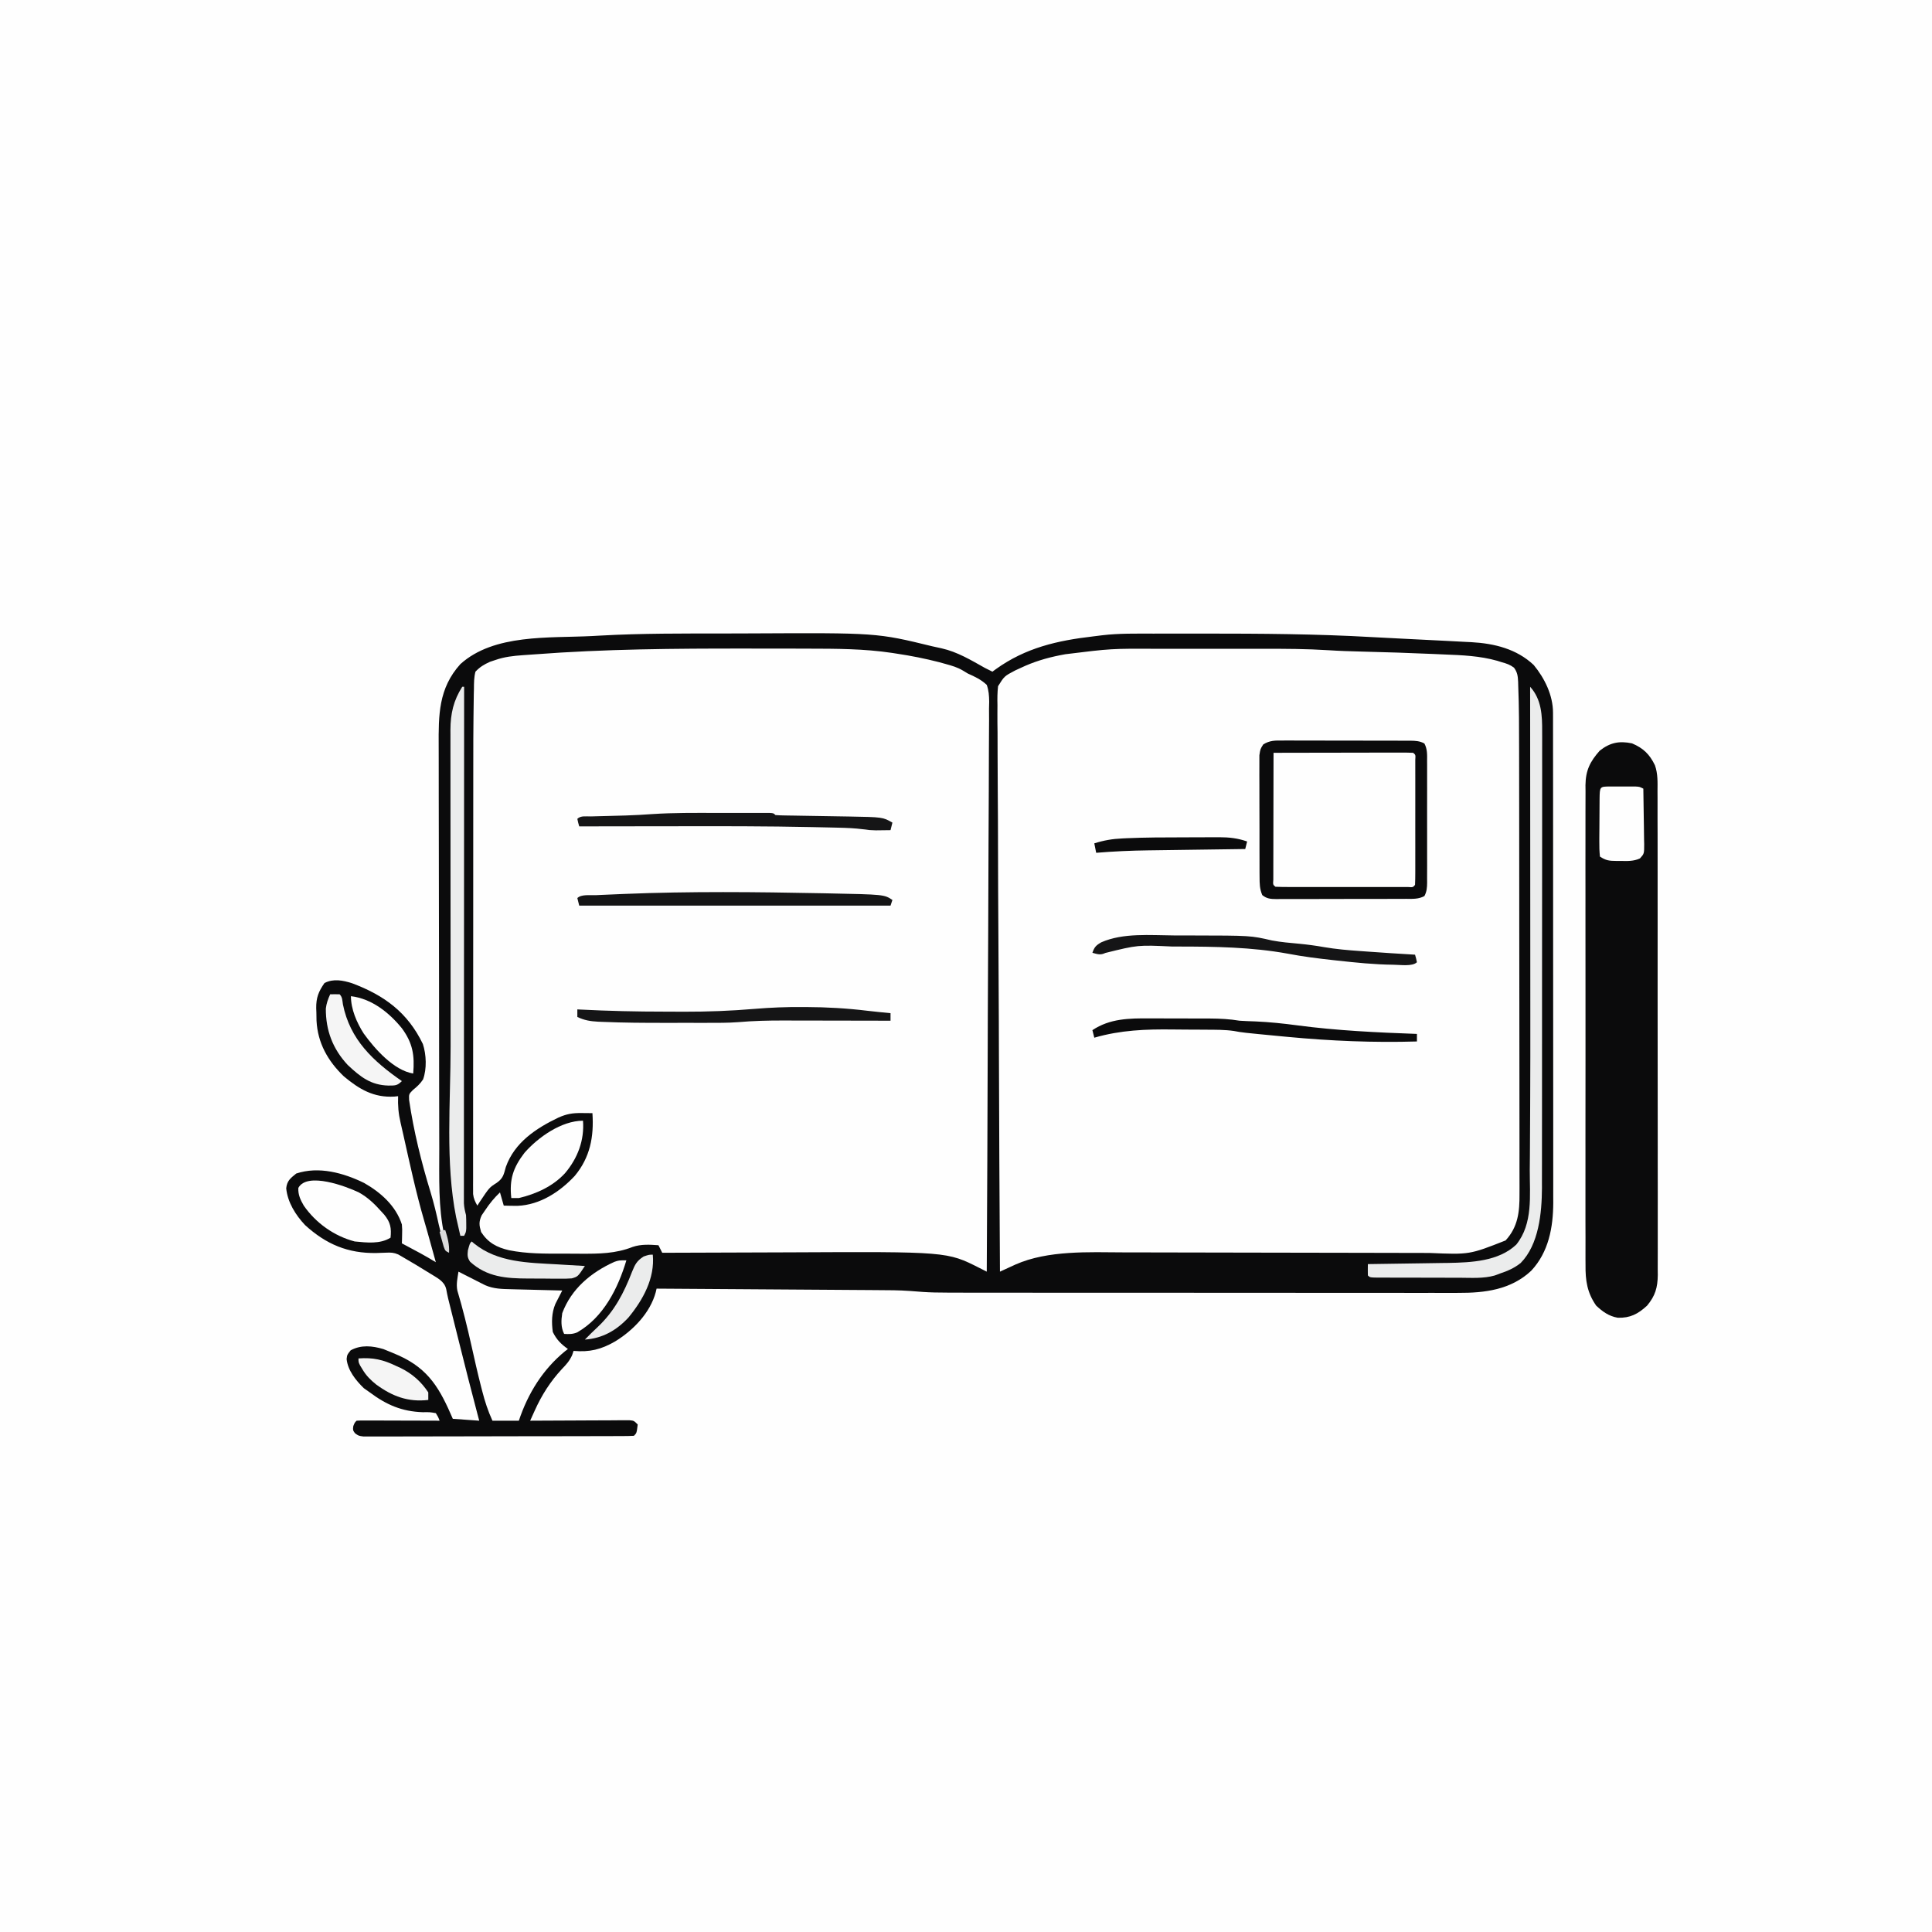
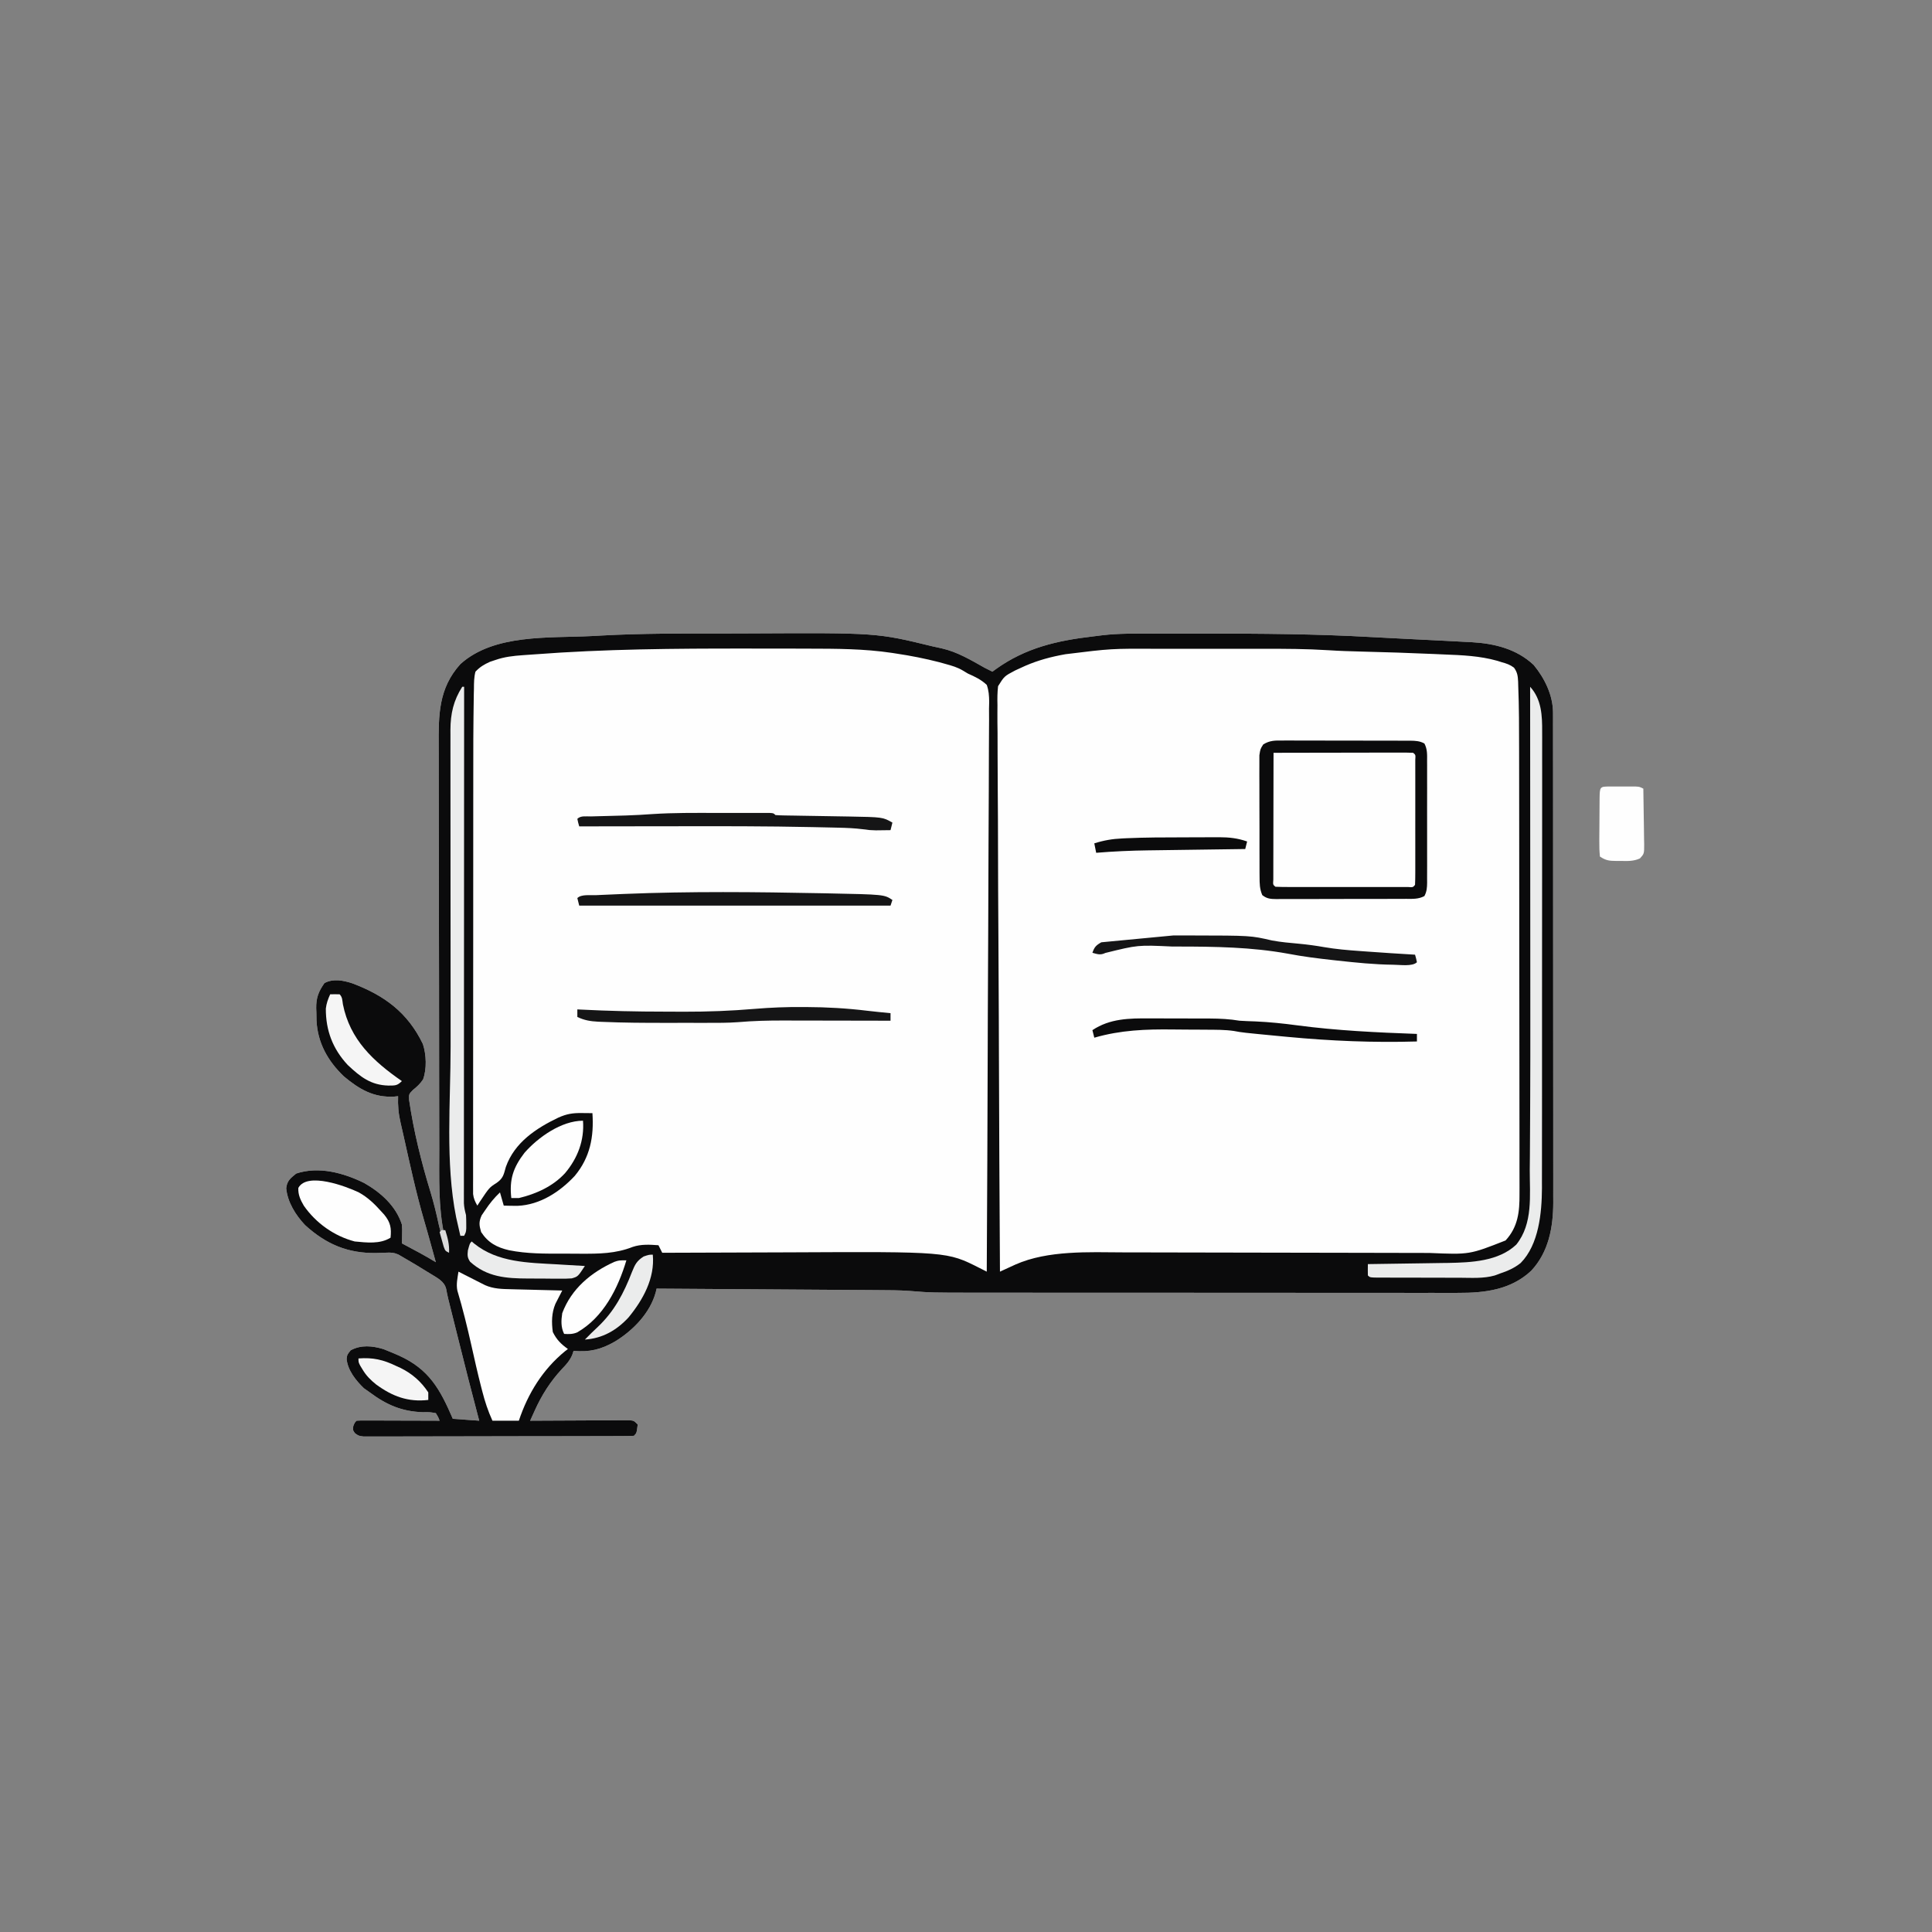
<svg xmlns="http://www.w3.org/2000/svg" version="1.1" width="1024" height="1024">
  <rect width="100%" height="100%" fill="#808080" stroke="none" />
-   <path d="M0 0 C337.92 0 675.84 0 1024 0 C1024 337.92 1024 675.84 1024 1024 C686.08 1024 348.16 1024 0 1024 C0 686.08 0 348.16 0 0 Z " fill="#FEFEFE" transform="translate(0,0)" />
  <path d="M0 0 C4.496 -0.004 8.991 -0.018 13.486 -0.041 C80.572 -0.373 80.572 -0.373 109.96 6.789 C111.614 7.188 113.28 7.538 114.947 7.881 C123.303 9.77 130.423 14.092 137.83 18.24 C139.158 18.918 140.488 19.591 141.83 20.24 C142.459 19.781 143.088 19.322 143.736 18.85 C159.472 7.569 176.218 3.745 195.244 1.542 C196.771 1.364 198.298 1.177 199.822 0.971 C208.911 -0.134 218.068 0.077 227.209 0.072 C229.123 0.068 231.038 0.064 232.953 0.06 C239.099 0.048 245.246 0.05 251.392 0.053 C252.437 0.053 253.482 0.053 254.559 0.053 C284.052 0.057 313.48 0.225 342.933 1.911 C348.562 2.231 354.192 2.509 359.822 2.782 C364.933 3.031 370.043 3.289 375.153 3.55 C377.615 3.675 380.076 3.799 382.537 3.921 C385.939 4.092 389.339 4.274 392.74 4.459 C394.249 4.532 394.249 4.532 395.788 4.607 C407.904 5.294 419.675 8.174 428.717 16.686 C434.527 23.71 438.951 32.766 438.958 41.965 C438.963 43.393 438.963 43.393 438.968 44.851 C438.967 45.894 438.965 46.937 438.964 48.011 C438.967 49.677 438.967 49.677 438.97 51.376 C438.977 55.111 438.976 58.846 438.975 62.58 C438.978 65.253 438.981 67.925 438.985 70.597 C438.994 77.112 438.996 83.627 438.997 90.142 C438.997 95.441 438.999 100.739 439.003 106.037 C439.011 121.065 439.016 136.093 439.015 151.12 C439.015 152.336 439.015 152.336 439.015 153.576 C439.015 154.793 439.015 154.793 439.015 156.034 C439.015 169.17 439.024 182.305 439.038 195.441 C439.053 208.935 439.06 222.428 439.059 235.922 C439.058 243.495 439.061 251.068 439.072 258.641 C439.081 265.092 439.083 271.543 439.076 277.994 C439.073 281.283 439.074 284.571 439.082 287.859 C439.089 291.433 439.085 295.007 439.077 298.58 C439.082 299.608 439.087 300.635 439.093 301.694 C439.031 314.805 436.663 327.848 427.408 337.764 C416.643 347.863 402.808 349.554 388.681 349.487 C387.494 349.49 386.308 349.492 385.086 349.495 C381.82 349.499 378.553 349.495 375.287 349.487 C371.754 349.48 368.221 349.485 364.687 349.489 C357.775 349.494 350.862 349.488 343.95 349.479 C335.887 349.469 327.824 349.469 319.762 349.469 C305.365 349.47 290.968 349.461 276.571 349.446 C262.627 349.432 248.684 349.425 234.741 349.426 C233.454 349.426 233.454 349.426 232.14 349.426 C230.855 349.426 230.855 349.426 229.544 349.426 C213.638 349.426 197.732 349.421 181.826 349.412 C176.218 349.409 170.61 349.408 165.002 349.407 C158.155 349.406 151.309 349.402 144.462 349.393 C140.974 349.388 137.487 349.385 134 349.386 C109.457 349.39 109.457 349.39 98.024 348.471 C92.388 348.064 86.75 348.063 81.102 348.035 C79.822 348.025 78.542 348.015 77.223 348.005 C73.767 347.978 70.312 347.957 66.856 347.937 C63.225 347.915 59.593 347.888 55.962 347.861 C49.109 347.811 42.257 347.766 35.404 347.723 C27.593 347.673 19.781 347.618 11.97 347.563 C-4.077 347.45 -20.123 347.343 -36.17 347.24 C-36.304 347.825 -36.438 348.411 -36.576 349.014 C-39.532 360.096 -48.571 369.369 -58.17 375.24 C-65.598 379.515 -71.618 380.985 -80.17 380.24 C-80.414 380.97 -80.657 381.699 -80.908 382.451 C-82.322 385.576 -83.973 387.411 -86.358 389.865 C-92.547 396.571 -97.03 403.634 -100.777 411.936 C-101.45 413.425 -101.45 413.425 -102.136 414.944 C-102.648 416.081 -102.648 416.081 -103.17 417.24 C-102.486 417.236 -101.801 417.231 -101.096 417.227 C-93.991 417.183 -86.886 417.152 -79.781 417.13 C-77.128 417.12 -74.474 417.107 -71.82 417.089 C-68.012 417.065 -64.204 417.054 -60.397 417.045 C-58.608 417.029 -58.608 417.029 -56.782 417.014 C-55.681 417.013 -54.58 417.013 -53.446 417.013 C-52.473 417.009 -51.501 417.004 -50.499 417 C-48.17 417.24 -48.17 417.24 -46.17 419.24 C-46.726 423.796 -46.726 423.796 -48.17 425.24 C-50.049 425.343 -51.931 425.375 -53.813 425.381 C-55.038 425.386 -56.264 425.392 -57.527 425.398 C-58.897 425.399 -60.268 425.4 -61.638 425.401 C-63.072 425.406 -64.506 425.411 -65.939 425.416 C-69.844 425.43 -73.749 425.436 -77.654 425.44 C-80.092 425.443 -82.529 425.447 -84.967 425.452 C-92.587 425.466 -100.206 425.475 -107.826 425.479 C-116.634 425.484 -125.442 425.501 -134.25 425.53 C-141.05 425.552 -147.85 425.562 -154.65 425.563 C-158.715 425.564 -162.78 425.57 -166.845 425.588 C-170.668 425.604 -174.491 425.607 -178.315 425.598 C-179.719 425.597 -181.124 425.601 -182.529 425.611 C-184.444 425.624 -186.359 425.616 -188.273 425.608 C-189.882 425.61 -189.882 425.61 -191.524 425.612 C-194.17 425.24 -194.17 425.24 -196.054 423.85 C-197.17 422.24 -197.17 422.24 -196.92 420.115 C-196.17 418.24 -196.17 418.24 -195.17 417.24 C-193.789 417.147 -192.402 417.123 -191.018 417.127 C-190.137 417.127 -189.256 417.127 -188.348 417.127 C-187.391 417.132 -186.434 417.137 -185.448 417.143 C-183.985 417.145 -183.985 417.145 -182.492 417.147 C-179.364 417.152 -176.236 417.165 -173.108 417.178 C-170.992 417.183 -168.877 417.187 -166.762 417.191 C-161.565 417.202 -156.367 417.219 -151.17 417.24 C-151.946 415.212 -151.946 415.212 -153.17 413.24 C-156.373 412.68 -156.373 412.68 -160.108 412.74 C-171.195 412.362 -179.36 408.822 -188.17 402.24 C-189.748 401.126 -189.748 401.126 -191.358 399.99 C-195.592 395.85 -199.813 390.625 -200.451 384.572 C-200.17 382.24 -200.17 382.24 -198.295 379.928 C-192.737 376.926 -186.87 377.527 -180.92 379.303 C-179.322 379.912 -177.741 380.563 -176.17 381.24 C-175.062 381.716 -173.953 382.192 -172.811 382.682 C-156.714 389.942 -150.915 400.567 -144.17 416.24 C-139.55 416.57 -134.93 416.9 -130.17 417.24 C-130.459 416.157 -130.747 415.074 -131.044 413.958 C-134.343 401.523 -137.505 389.056 -140.619 376.574 C-141.431 373.32 -142.246 370.067 -143.061 366.814 C-143.582 364.73 -144.103 362.645 -144.623 360.561 C-144.865 359.596 -145.107 358.631 -145.356 357.638 C-145.58 356.738 -145.804 355.839 -146.034 354.913 C-146.328 353.736 -146.328 353.736 -146.628 352.536 C-147.019 350.881 -147.356 349.214 -147.659 347.541 C-148.625 343.195 -152.604 341.529 -156.17 339.24 C-161.117 336.15 -166.116 333.152 -171.17 330.24 C-172.131 329.687 -172.131 329.687 -173.111 329.122 C-175.459 328.116 -176.974 328.062 -179.514 328.186 C-180.756 328.227 -180.756 328.227 -182.024 328.269 C-183.334 328.317 -183.334 328.317 -184.67 328.365 C-199.729 328.604 -211.291 323.768 -222.483 313.553 C-227.488 308.259 -231.779 301.396 -232.471 294.049 C-232.043 290.055 -230.214 288.718 -227.17 286.24 C-215.191 282.247 -202.098 285.904 -191.17 291.24 C-182.369 296.256 -174.353 303.344 -171.17 313.24 C-170.975 315.916 -170.975 315.916 -171.045 318.553 C-171.063 319.436 -171.081 320.319 -171.1 321.229 C-171.123 321.892 -171.146 322.556 -171.17 323.24 C-169.85 323.946 -169.85 323.946 -168.502 324.666 C-167.341 325.289 -166.179 325.911 -164.983 326.553 C-163.834 327.168 -162.686 327.783 -161.502 328.416 C-158.68 329.961 -155.914 331.561 -153.17 333.24 C-153.678 331.413 -154.185 329.587 -154.693 327.76 C-155.146 326.129 -155.597 324.498 -156.048 322.867 C-157.119 318.993 -158.197 315.123 -159.334 311.268 C-163.687 296.339 -166.948 281.127 -170.336 265.956 C-170.831 263.75 -171.333 261.545 -171.848 259.343 C-172.986 254.453 -173.352 250.234 -173.17 245.24 C-174.152 245.345 -174.152 245.345 -175.155 245.451 C-186.042 246.097 -193.726 241.599 -201.92 234.74 C-210.4 226.63 -215.823 216.997 -216.408 205.182 C-216.439 203.722 -216.463 202.262 -216.483 200.803 C-216.512 200.078 -216.541 199.353 -216.571 198.605 C-216.636 193.031 -215.359 189.825 -212.17 185.24 C-207.373 182.842 -202.486 183.825 -197.592 185.369 C-180.522 191.753 -168.089 200.855 -160.033 217.604 C-158.189 223.238 -157.905 230.724 -159.928 236.346 C-161.419 238.629 -163.214 240.276 -165.334 241.971 C-167.46 244.145 -167.46 244.145 -167.334 247.252 C-164.897 263.868 -160.845 280.201 -155.929 296.251 C-154.215 301.896 -152.846 307.594 -151.601 313.359 C-150.531 318.184 -148.985 322.642 -147.17 327.24 C-147.602 324.503 -148.052 321.779 -148.647 319.072 C-151.95 303.962 -151.33 288.466 -151.347 273.088 C-151.353 270.544 -151.36 268 -151.367 265.456 C-151.386 257.86 -151.397 250.264 -151.406 242.668 C-151.409 239.802 -151.413 236.935 -151.418 234.068 C-151.436 221.41 -151.452 208.753 -151.46 196.095 C-151.461 193.008 -151.463 189.921 -151.465 186.835 C-151.466 186.068 -151.466 185.301 -151.467 184.51 C-151.475 172.071 -151.5 159.632 -151.533 147.193 C-151.566 134.392 -151.584 121.59 -151.587 108.789 C-151.589 101.614 -151.598 94.438 -151.624 87.263 C-151.648 80.516 -151.651 73.77 -151.641 67.024 C-151.64 64.554 -151.647 62.084 -151.66 59.613 C-151.747 43.216 -151.783 29.101 -140.17 16.24 C-122.291 0.097 -93.102 2.523 -70.497 1.361 C-68.935 1.28 -67.373 1.195 -65.811 1.106 C-43.897 -0.113 -21.941 0.018 0 0 Z " fill="#FEFEFE" transform="translate(384.17,335.76)" />
  <path d="M0 0 C6.26 0.012 12.52 0.005 18.78 -0.007 C23.698 -0.014 28.617 -0.012 33.536 -0.007 C35.844 -0.006 38.152 -0.007 40.461 -0.012 C72.197 -0.063 103.993 2.22 132.003 18.261 C133.003 19.261 133.003 19.261 133.127 21.379 C133.127 22.323 133.127 23.268 133.126 24.241 C133.128 25.326 133.13 26.411 133.132 27.53 C133.129 28.737 133.126 29.944 133.123 31.188 C133.125 33.094 133.125 33.094 133.126 35.039 C133.128 38.582 133.124 42.126 133.119 45.67 C133.115 49.485 133.116 53.3 133.117 57.116 C133.118 63.731 133.115 70.347 133.109 76.962 C133.101 86.528 133.098 96.093 133.097 105.658 C133.095 121.175 133.088 136.692 133.079 152.21 C133.069 167.287 133.062 182.365 133.058 197.442 C133.058 198.835 133.058 198.835 133.057 200.256 C133.056 204.915 133.055 209.574 133.053 214.233 C133.043 252.909 133.026 291.585 133.003 330.261 C132.253 329.914 131.504 329.568 130.731 329.211 C129.744 328.758 128.758 328.305 127.741 327.839 C126.765 327.389 125.788 326.94 124.782 326.477 C117.961 323.492 111.486 322.98 104.085 322.56 C100.824 322.348 97.61 321.959 94.372 321.515 C80.881 319.742 67.358 320.009 53.777 320.065 C51.089 320.069 48.402 320.072 45.715 320.074 C39.415 320.08 33.115 320.096 26.816 320.117 C19.63 320.139 12.445 320.15 5.26 320.16 C-9.493 320.181 -24.245 320.216 -38.997 320.261 C-39.657 318.941 -40.317 317.621 -40.997 316.261 C-46.965 315.83 -51.83 316.037 -57.427 318.249 C-66.555 321.171 -75.785 320.823 -85.289 320.727 C-88.425 320.698 -91.558 320.707 -94.694 320.72 C-122.935 320.692 -122.935 320.692 -132.544 312.858 C-134.865 310.306 -136.047 308.484 -135.903 304.968 C-134.653 301.234 -132.668 298.212 -130.497 294.948 C-130.08 294.303 -129.664 293.658 -129.235 292.993 C-128.189 291.393 -127.097 289.824 -125.997 288.261 C-125.667 288.261 -125.337 288.261 -124.997 288.261 C-124.007 291.726 -124.007 291.726 -122.997 295.261 C-110.113 296.287 -99.229 291.443 -89.067 283.812 C-82.962 278.425 -77.241 268.433 -75.997 260.261 C-75.929 257.845 -75.912 255.427 -75.934 253.011 C-75.943 251.747 -75.952 250.484 -75.962 249.183 C-75.973 248.218 -75.985 247.254 -75.997 246.261 C-89.355 245.195 -99.817 249.712 -109.997 258.261 C-116.326 264.334 -121.484 271.154 -123.997 279.636 C-124.997 282.261 -124.997 282.261 -127.321 283.601 C-130.412 285.518 -131.811 287.431 -133.809 290.448 C-134.716 291.8 -134.716 291.8 -135.641 293.179 C-136.312 294.209 -136.312 294.209 -136.997 295.261 C-138.688 292.305 -139.247 290.193 -139.246 286.798 C-139.25 285.904 -139.255 285.01 -139.26 284.09 C-139.255 283.112 -139.249 282.134 -139.244 281.126 C-139.246 280.084 -139.249 279.042 -139.251 277.968 C-139.257 274.464 -139.248 270.96 -139.24 267.456 C-139.241 264.948 -139.243 262.44 -139.245 259.931 C-139.25 253.814 -139.245 247.697 -139.236 241.579 C-139.225 234.44 -139.225 227.301 -139.226 220.162 C-139.226 207.402 -139.217 194.643 -139.203 181.883 C-139.189 169.54 -139.181 157.198 -139.182 144.855 C-139.182 144.097 -139.182 143.339 -139.182 142.559 C-139.182 141.802 -139.182 141.046 -139.182 140.266 C-139.183 126.181 -139.177 112.097 -139.168 98.012 C-139.165 93.054 -139.164 88.097 -139.164 83.139 C-139.163 76.431 -139.156 69.723 -139.147 63.014 C-139.144 60.567 -139.142 58.12 -139.143 55.673 C-139.144 49.203 -139.113 42.734 -139.027 36.264 C-139.007 34.24 -139 32.215 -139.005 30.191 C-139.01 27.275 -138.973 24.363 -138.925 21.448 C-138.937 20.588 -138.948 19.728 -138.96 18.842 C-138.803 13.122 -138.803 13.122 -136.463 10.622 C-124.732 2.053 -109.101 3.187 -95.261 2.391 C-93.773 2.306 -92.284 2.219 -90.796 2.131 C-60.526 0.351 -30.318 -0.057 0 0 Z " fill="#FEFEFE" transform="translate(389.997,343.739)" />
  <path d="M0 0 C4.496 -0.004 8.991 -0.018 13.486 -0.041 C80.572 -0.373 80.572 -0.373 109.96 6.789 C111.614 7.188 113.28 7.538 114.947 7.881 C123.303 9.77 130.423 14.092 137.83 18.24 C139.158 18.918 140.488 19.591 141.83 20.24 C142.459 19.781 143.088 19.322 143.736 18.85 C159.472 7.569 176.218 3.745 195.244 1.542 C196.771 1.364 198.298 1.177 199.822 0.971 C208.911 -0.134 218.068 0.077 227.209 0.072 C229.123 0.068 231.038 0.064 232.953 0.06 C239.099 0.048 245.246 0.05 251.392 0.053 C252.437 0.053 253.482 0.053 254.559 0.053 C284.052 0.057 313.48 0.225 342.933 1.911 C348.562 2.231 354.192 2.509 359.822 2.782 C364.933 3.031 370.043 3.289 375.153 3.55 C377.615 3.675 380.076 3.799 382.537 3.921 C385.939 4.092 389.339 4.274 392.74 4.459 C394.249 4.532 394.249 4.532 395.788 4.607 C407.904 5.294 419.675 8.174 428.717 16.686 C434.527 23.71 438.951 32.766 438.958 41.965 C438.963 43.393 438.963 43.393 438.968 44.851 C438.967 45.894 438.965 46.937 438.964 48.011 C438.967 49.677 438.967 49.677 438.97 51.376 C438.977 55.111 438.976 58.846 438.975 62.58 C438.978 65.253 438.981 67.925 438.985 70.597 C438.994 77.112 438.996 83.627 438.997 90.142 C438.997 95.441 438.999 100.739 439.003 106.037 C439.011 121.065 439.016 136.093 439.015 151.12 C439.015 152.336 439.015 152.336 439.015 153.576 C439.015 154.793 439.015 154.793 439.015 156.034 C439.015 169.17 439.024 182.305 439.038 195.441 C439.053 208.935 439.06 222.428 439.059 235.922 C439.058 243.495 439.061 251.068 439.072 258.641 C439.081 265.092 439.083 271.543 439.076 277.994 C439.073 281.283 439.074 284.571 439.082 287.859 C439.089 291.433 439.085 295.007 439.077 298.58 C439.082 299.608 439.087 300.635 439.093 301.694 C439.031 314.805 436.663 327.848 427.408 337.764 C416.643 347.863 402.808 349.554 388.681 349.487 C387.494 349.49 386.308 349.492 385.086 349.495 C381.82 349.499 378.553 349.495 375.287 349.487 C371.754 349.48 368.221 349.485 364.687 349.489 C357.775 349.494 350.862 349.488 343.95 349.479 C335.887 349.469 327.824 349.469 319.762 349.469 C305.365 349.47 290.968 349.461 276.571 349.446 C262.627 349.432 248.684 349.425 234.741 349.426 C233.454 349.426 233.454 349.426 232.14 349.426 C230.855 349.426 230.855 349.426 229.544 349.426 C213.638 349.426 197.732 349.421 181.826 349.412 C176.218 349.409 170.61 349.408 165.002 349.407 C158.155 349.406 151.309 349.402 144.462 349.393 C140.974 349.388 137.487 349.385 134 349.386 C109.457 349.39 109.457 349.39 98.024 348.471 C92.388 348.064 86.75 348.063 81.102 348.035 C79.822 348.025 78.542 348.015 77.223 348.005 C73.767 347.978 70.312 347.957 66.856 347.937 C63.225 347.915 59.593 347.888 55.962 347.861 C49.109 347.811 42.257 347.766 35.404 347.723 C27.593 347.673 19.781 347.618 11.97 347.563 C-4.077 347.45 -20.123 347.343 -36.17 347.24 C-36.304 347.825 -36.438 348.411 -36.576 349.014 C-39.532 360.096 -48.571 369.369 -58.17 375.24 C-65.598 379.515 -71.618 380.985 -80.17 380.24 C-80.414 380.97 -80.657 381.699 -80.908 382.451 C-82.322 385.576 -83.973 387.411 -86.358 389.865 C-92.547 396.571 -97.03 403.634 -100.777 411.936 C-101.45 413.425 -101.45 413.425 -102.136 414.944 C-102.648 416.081 -102.648 416.081 -103.17 417.24 C-102.486 417.236 -101.801 417.231 -101.096 417.227 C-93.991 417.183 -86.886 417.152 -79.781 417.13 C-77.128 417.12 -74.474 417.107 -71.82 417.089 C-68.012 417.065 -64.204 417.054 -60.397 417.045 C-58.608 417.029 -58.608 417.029 -56.782 417.014 C-55.681 417.013 -54.58 417.013 -53.446 417.013 C-52.473 417.009 -51.501 417.004 -50.499 417 C-48.17 417.24 -48.17 417.24 -46.17 419.24 C-46.726 423.796 -46.726 423.796 -48.17 425.24 C-50.049 425.343 -51.931 425.375 -53.813 425.381 C-55.038 425.386 -56.264 425.392 -57.527 425.398 C-58.897 425.399 -60.268 425.4 -61.638 425.401 C-63.072 425.406 -64.506 425.411 -65.939 425.416 C-69.844 425.43 -73.749 425.436 -77.654 425.44 C-80.092 425.443 -82.529 425.447 -84.967 425.452 C-92.587 425.466 -100.206 425.475 -107.826 425.479 C-116.634 425.484 -125.442 425.501 -134.25 425.53 C-141.05 425.552 -147.85 425.562 -154.65 425.563 C-158.715 425.564 -162.78 425.57 -166.845 425.588 C-170.668 425.604 -174.491 425.607 -178.315 425.598 C-179.719 425.597 -181.124 425.601 -182.529 425.611 C-184.444 425.624 -186.359 425.616 -188.273 425.608 C-189.882 425.61 -189.882 425.61 -191.524 425.612 C-194.17 425.24 -194.17 425.24 -196.054 423.85 C-197.17 422.24 -197.17 422.24 -196.92 420.115 C-196.17 418.24 -196.17 418.24 -195.17 417.24 C-193.789 417.147 -192.402 417.123 -191.018 417.127 C-190.137 417.127 -189.256 417.127 -188.348 417.127 C-187.391 417.132 -186.434 417.137 -185.448 417.143 C-183.985 417.145 -183.985 417.145 -182.492 417.147 C-179.364 417.152 -176.236 417.165 -173.108 417.178 C-170.992 417.183 -168.877 417.187 -166.762 417.191 C-161.565 417.202 -156.367 417.219 -151.17 417.24 C-151.946 415.212 -151.946 415.212 -153.17 413.24 C-156.373 412.68 -156.373 412.68 -160.108 412.74 C-171.195 412.362 -179.36 408.822 -188.17 402.24 C-189.748 401.126 -189.748 401.126 -191.358 399.99 C-195.592 395.85 -199.813 390.625 -200.451 384.572 C-200.17 382.24 -200.17 382.24 -198.295 379.928 C-192.737 376.926 -186.87 377.527 -180.92 379.303 C-179.322 379.912 -177.741 380.563 -176.17 381.24 C-175.062 381.716 -173.953 382.192 -172.811 382.682 C-156.714 389.942 -150.915 400.567 -144.17 416.24 C-139.55 416.57 -134.93 416.9 -130.17 417.24 C-130.459 416.157 -130.747 415.074 -131.044 413.958 C-134.343 401.523 -137.505 389.056 -140.619 376.574 C-141.431 373.32 -142.246 370.067 -143.061 366.814 C-143.582 364.73 -144.103 362.645 -144.623 360.561 C-144.865 359.596 -145.107 358.631 -145.356 357.638 C-145.58 356.738 -145.804 355.839 -146.034 354.913 C-146.328 353.736 -146.328 353.736 -146.628 352.536 C-147.019 350.881 -147.356 349.214 -147.659 347.541 C-148.625 343.195 -152.604 341.529 -156.17 339.24 C-161.117 336.15 -166.116 333.152 -171.17 330.24 C-172.131 329.687 -172.131 329.687 -173.111 329.122 C-175.459 328.116 -176.974 328.062 -179.514 328.186 C-180.756 328.227 -180.756 328.227 -182.024 328.269 C-183.334 328.317 -183.334 328.317 -184.67 328.365 C-199.729 328.604 -211.291 323.768 -222.483 313.553 C-227.488 308.259 -231.779 301.396 -232.471 294.049 C-232.043 290.055 -230.214 288.718 -227.17 286.24 C-215.191 282.247 -202.098 285.904 -191.17 291.24 C-182.369 296.256 -174.353 303.344 -171.17 313.24 C-170.975 315.916 -170.975 315.916 -171.045 318.553 C-171.063 319.436 -171.081 320.319 -171.1 321.229 C-171.123 321.892 -171.146 322.556 -171.17 323.24 C-169.85 323.946 -169.85 323.946 -168.502 324.666 C-167.341 325.289 -166.179 325.911 -164.983 326.553 C-163.834 327.168 -162.686 327.783 -161.502 328.416 C-158.68 329.961 -155.914 331.561 -153.17 333.24 C-153.678 331.413 -154.185 329.587 -154.693 327.76 C-155.146 326.129 -155.597 324.498 -156.048 322.867 C-157.119 318.993 -158.197 315.123 -159.334 311.268 C-163.687 296.339 -166.948 281.127 -170.336 265.956 C-170.831 263.75 -171.333 261.545 -171.848 259.343 C-172.986 254.453 -173.352 250.234 -173.17 245.24 C-174.152 245.345 -174.152 245.345 -175.155 245.451 C-186.042 246.097 -193.726 241.599 -201.92 234.74 C-210.4 226.63 -215.823 216.997 -216.408 205.182 C-216.439 203.722 -216.463 202.262 -216.483 200.803 C-216.512 200.078 -216.541 199.353 -216.571 198.605 C-216.636 193.031 -215.359 189.825 -212.17 185.24 C-207.373 182.842 -202.486 183.825 -197.592 185.369 C-180.522 191.753 -168.089 200.855 -160.033 217.604 C-158.189 223.238 -157.905 230.724 -159.928 236.346 C-161.419 238.629 -163.214 240.276 -165.334 241.971 C-167.46 244.145 -167.46 244.145 -167.334 247.252 C-164.897 263.868 -160.845 280.201 -155.929 296.251 C-154.215 301.896 -152.846 307.594 -151.601 313.359 C-150.531 318.184 -148.985 322.642 -147.17 327.24 C-147.602 324.503 -148.052 321.779 -148.647 319.072 C-151.95 303.962 -151.33 288.466 -151.347 273.088 C-151.353 270.544 -151.36 268 -151.367 265.456 C-151.386 257.86 -151.397 250.264 -151.406 242.668 C-151.409 239.802 -151.413 236.935 -151.418 234.068 C-151.436 221.41 -151.452 208.753 -151.46 196.095 C-151.461 193.008 -151.463 189.921 -151.465 186.835 C-151.466 186.068 -151.466 185.301 -151.467 184.51 C-151.475 172.071 -151.5 159.632 -151.533 147.193 C-151.566 134.392 -151.584 121.59 -151.587 108.789 C-151.589 101.614 -151.598 94.438 -151.624 87.263 C-151.648 80.516 -151.651 73.77 -151.641 67.024 C-151.64 64.554 -151.647 62.084 -151.66 59.613 C-151.747 43.216 -151.783 29.101 -140.17 16.24 C-122.291 0.097 -93.102 2.523 -70.497 1.361 C-68.935 1.28 -67.373 1.195 -65.811 1.106 C-43.897 -0.113 -21.941 0.018 0 0 Z M-100.924 11.071 C-102.955 11.224 -104.988 11.362 -107.02 11.497 C-112.113 11.859 -116.75 12.362 -121.608 14.053 C-122.555 14.369 -123.503 14.684 -124.479 15.01 C-127.703 16.484 -129.701 17.655 -132.17 20.24 C-132.967 23.266 -132.955 26.248 -132.974 29.365 C-132.998 30.29 -133.022 31.214 -133.046 32.167 C-133.116 35.192 -133.146 38.215 -133.17 41.24 C-133.183 42.233 -133.196 43.226 -133.209 44.248 C-133.309 51.914 -133.317 59.578 -133.315 67.244 C-133.318 69.783 -133.322 72.321 -133.326 74.86 C-133.333 80.98 -133.337 87.101 -133.337 93.222 C-133.338 98.194 -133.34 103.167 -133.343 108.14 C-133.352 122.273 -133.356 136.405 -133.356 150.538 C-133.356 151.296 -133.356 152.054 -133.355 152.834 C-133.355 153.593 -133.355 154.352 -133.355 155.133 C-133.355 167.48 -133.365 179.827 -133.379 192.174 C-133.393 204.885 -133.4 217.596 -133.399 230.307 C-133.399 237.431 -133.401 244.555 -133.412 251.679 C-133.422 258.359 -133.422 265.04 -133.415 271.72 C-133.414 274.175 -133.416 276.629 -133.422 279.083 C-133.43 282.424 -133.425 285.765 -133.417 289.106 C-133.423 290.084 -133.428 291.062 -133.433 292.069 C-133.428 292.963 -133.424 293.857 -133.419 294.777 C-133.419 295.548 -133.419 296.319 -133.42 297.113 C-133.138 299.518 -132.365 301.151 -131.17 303.24 C-130.517 302.227 -130.517 302.227 -129.85 301.193 C-124.812 293.648 -124.812 293.648 -120.92 291.178 C-117.389 288.69 -117.199 286.755 -116.057 282.736 C-111.447 269.758 -100.003 262.228 -88.209 256.588 C-83.83 254.646 -80.747 254.127 -75.983 254.178 C-74.896 254.187 -73.809 254.196 -72.69 254.205 C-71.443 254.222 -71.443 254.222 -70.17 254.24 C-69.329 266.714 -71.366 277.639 -79.522 287.471 C-87.389 295.915 -97.907 302.844 -109.819 303.354 C-112.273 303.364 -114.717 303.329 -117.17 303.24 C-117.83 300.93 -118.49 298.62 -119.17 296.24 C-122.229 299.129 -124.653 302.113 -126.983 305.615 C-127.608 306.53 -128.233 307.446 -128.877 308.389 C-130.46 311.879 -130.215 313.6 -129.17 317.24 C-125.454 322.947 -120.859 325.379 -114.33 326.9 C-104.864 328.787 -95.37 328.726 -85.748 328.686 C-82.61 328.678 -79.474 328.707 -76.336 328.738 C-66.638 328.77 -57.928 328.73 -48.806 325.124 C-44.335 323.625 -39.826 323.904 -35.17 324.24 C-34.51 325.56 -33.85 326.88 -33.17 328.24 C-32.576 328.237 -31.982 328.235 -31.37 328.232 C-16.746 328.165 -2.123 328.116 12.501 328.085 C19.574 328.069 26.646 328.049 33.719 328.014 C117.83 327.61 117.83 327.61 135.001 336.302 C135.719 336.664 136.437 337.027 137.176 337.4 C137.722 337.677 138.268 337.955 138.83 338.24 C139.059 298.723 139.235 259.206 139.34 219.688 C139.353 215.024 139.366 210.36 139.379 205.696 C139.382 204.768 139.384 203.839 139.387 202.883 C139.431 187.842 139.509 172.802 139.601 157.762 C139.695 142.332 139.75 126.903 139.771 111.474 C139.784 101.951 139.828 92.428 139.909 82.905 C139.962 76.377 139.978 69.85 139.965 63.322 C139.958 59.554 139.968 55.787 140.022 52.019 C140.079 47.934 140.06 43.854 140.032 39.769 C140.062 38.576 140.091 37.383 140.121 36.155 C140.061 32.889 139.918 30.321 138.83 27.24 C135.817 24.417 132.575 22.897 128.83 21.24 C127.53 20.457 127.53 20.457 126.205 19.659 C123.256 17.897 120.389 17.086 117.08 16.178 C115.355 15.696 115.355 15.696 113.595 15.205 C106.138 13.294 98.694 11.809 91.08 10.678 C89.873 10.489 89.873 10.489 88.642 10.297 C73.831 8.073 59.077 8.064 44.135 8.037 C41.8 8.03 39.466 8.023 37.132 8.016 C29.656 7.997 22.181 7.993 14.705 7.99 C13.441 7.989 12.178 7.988 10.876 7.987 C-26.463 7.958 -63.677 8.221 -100.924 11.071 Z M180.517 10.99 C179.591 11.166 178.664 11.341 177.709 11.522 C170.317 12.998 163.663 15.006 156.83 18.24 C155.864 18.685 154.898 19.129 153.902 19.587 C148.154 22.611 148.154 22.611 144.825 27.937 C144.438 31.324 144.416 34.556 144.507 37.965 C144.498 39.249 144.488 40.533 144.479 41.856 C144.454 45.41 144.498 48.961 144.553 52.515 C144.601 56.35 144.585 60.186 144.576 64.022 C144.57 70.664 144.605 77.305 144.667 83.947 C144.756 93.549 144.785 103.152 144.799 112.755 C144.823 128.336 144.896 143.916 145 159.496 C145.101 174.63 145.179 189.763 145.226 204.897 C145.228 205.83 145.231 206.763 145.234 207.724 C145.249 212.405 145.263 217.087 145.276 221.768 C145.39 260.592 145.584 299.416 145.83 338.24 C146.587 337.892 147.344 337.543 148.124 337.184 C149.117 336.73 150.109 336.276 151.131 335.807 C152.115 335.356 153.099 334.904 154.113 334.439 C171.282 326.864 192.932 327.936 211.323 328.029 C213.27 328.031 215.218 328.033 217.165 328.033 C221.31 328.036 225.454 328.045 229.599 328.059 C236.16 328.082 242.722 328.09 249.283 328.096 C259.658 328.107 270.033 328.128 280.408 328.153 C299.007 328.197 317.606 328.23 336.205 328.253 C342.722 328.261 349.238 328.275 355.754 328.294 C359.806 328.305 363.857 328.311 367.909 328.317 C369.78 328.32 371.651 328.325 373.523 328.333 C394.708 329.23 394.708 329.23 413.818 321.701 C420.41 314.536 421.271 306.472 421.197 297.149 C421.201 296.052 421.204 294.956 421.207 293.826 C421.214 290.161 421.2 286.497 421.186 282.833 C421.187 280.2 421.189 277.568 421.192 274.936 C421.198 268.533 421.188 262.13 421.172 255.727 C421.155 248.255 421.153 240.783 421.153 233.312 C421.151 219.964 421.135 206.617 421.111 193.269 C421.088 180.351 421.074 167.433 421.07 154.515 C421.07 153.324 421.07 153.324 421.069 152.108 C421.069 150.508 421.069 148.908 421.068 147.308 C421.068 146.518 421.068 145.729 421.067 144.915 C421.067 144.127 421.067 143.339 421.067 142.528 C421.063 130.178 421.052 117.829 421.039 105.479 C421.035 101.021 421.031 96.564 421.029 92.106 C421.024 85.025 421.016 77.943 421.002 70.861 C420.995 67.631 420.991 64.4 420.989 61.17 C420.984 50.041 420.975 38.908 420.527 27.786 C420.508 27.058 420.488 26.331 420.468 25.581 C420.313 22.531 420.095 20.603 418.269 18.106 C416.17 16.544 414.353 15.92 411.83 15.24 C411.029 14.986 410.227 14.733 409.402 14.471 C400.06 11.849 390.838 11.495 381.205 11.115 C379.437 11.037 377.669 10.957 375.902 10.877 C363.097 10.312 350.286 9.891 337.472 9.582 C331.601 9.436 325.755 9.252 319.895 8.87 C308.351 8.134 296.83 8.094 285.267 8.107 C283.139 8.107 281.011 8.106 278.882 8.105 C274.452 8.103 270.021 8.105 265.591 8.11 C259.963 8.116 254.336 8.112 248.708 8.106 C244.322 8.103 239.937 8.104 235.551 8.106 C233.478 8.107 231.405 8.106 229.332 8.104 C204.808 7.993 204.808 7.993 180.517 10.99 Z " fill="#0B0B0C" transform="translate(384.17,335.76)" />
-   <path d="M0 0 C6.002 2.525 9.341 5.806 12.145 11.594 C13.748 16.104 13.552 20.648 13.515 25.386 C13.525 27.079 13.525 27.079 13.536 28.805 C13.554 32.576 13.544 36.346 13.533 40.117 C13.538 42.825 13.549 45.532 13.56 48.239 C13.581 54.824 13.581 61.408 13.573 67.992 C13.567 73.345 13.568 78.697 13.574 84.05 C13.575 84.812 13.576 85.575 13.577 86.361 C13.579 87.91 13.581 89.459 13.583 91.009 C13.599 105.528 13.59 120.046 13.574 134.565 C13.559 147.842 13.573 161.118 13.602 174.394 C13.632 188.036 13.643 201.678 13.633 215.32 C13.632 216.863 13.631 218.407 13.63 219.95 C13.63 220.71 13.629 221.469 13.629 222.251 C13.627 227.596 13.636 232.94 13.651 238.285 C13.668 244.8 13.668 251.315 13.646 257.831 C13.634 261.154 13.634 264.476 13.65 267.798 C13.666 271.404 13.651 275.008 13.628 278.614 C13.64 279.659 13.652 280.704 13.664 281.781 C13.579 288.44 12.308 292.846 8 298 C3.184 302.463 -0.988 304.625 -7.559 304.43 C-12.303 303.595 -15.533 301.239 -19 298 C-23.798 291.107 -24.724 284.669 -24.635 276.449 C-24.643 275.327 -24.651 274.206 -24.659 273.05 C-24.678 269.313 -24.663 265.577 -24.647 261.839 C-24.654 259.151 -24.662 256.463 -24.674 253.775 C-24.696 247.246 -24.691 240.717 -24.676 234.188 C-24.665 228.88 -24.664 223.573 -24.669 218.265 C-24.67 217.508 -24.671 216.751 -24.671 215.972 C-24.673 214.434 -24.675 212.896 -24.676 211.359 C-24.691 196.959 -24.674 182.56 -24.647 168.16 C-24.625 155.813 -24.629 143.466 -24.652 131.12 C-24.679 116.767 -24.689 102.414 -24.674 88.061 C-24.672 86.53 -24.671 84.999 -24.669 83.468 C-24.668 82.714 -24.668 81.961 -24.667 81.185 C-24.662 75.884 -24.67 70.584 -24.681 65.284 C-24.696 58.823 -24.692 52.363 -24.665 45.902 C-24.652 42.608 -24.649 39.314 -24.663 36.02 C-24.677 32.445 -24.66 28.872 -24.635 25.297 C-24.646 24.261 -24.657 23.225 -24.669 22.157 C-24.563 14.331 -22.276 9.704 -17.148 3.906 C-11.72 -0.398 -6.812 -1.432 0 0 Z " fill="#0B0B0C" transform="translate(865,394)" />
  <path d="M0 0 C9.631 -0.023 19.262 -0.041 28.893 -0.052 C33.365 -0.057 37.837 -0.064 42.308 -0.075 C46.62 -0.086 50.932 -0.092 55.244 -0.095 C56.892 -0.097 58.541 -0.1 60.19 -0.106 C62.491 -0.113 64.792 -0.114 67.094 -0.114 C69.062 -0.117 69.062 -0.117 71.07 -0.12 C74 0 74 0 75 1 C75.1 3.142 75.128 5.287 75.129 7.432 C75.132 8.439 75.132 8.439 75.135 9.467 C75.139 11.697 75.136 13.926 75.133 16.156 C75.133 17.699 75.134 19.243 75.136 20.786 C75.137 24.024 75.135 27.262 75.13 30.5 C75.125 34.66 75.128 38.82 75.134 42.98 C75.138 46.168 75.136 49.356 75.134 52.544 C75.133 54.078 75.134 55.612 75.136 57.146 C75.139 59.287 75.135 61.428 75.129 63.568 C75.129 64.789 75.128 66.009 75.127 67.267 C75 70 75 70 74 71 C71.736 71.1 69.468 71.128 67.201 71.129 C66.135 71.132 66.135 71.132 65.048 71.135 C62.688 71.139 60.329 71.136 57.969 71.133 C56.336 71.133 54.703 71.134 53.07 71.136 C49.644 71.137 46.217 71.135 42.791 71.13 C38.388 71.125 33.986 71.128 29.584 71.134 C26.211 71.138 22.838 71.136 19.465 71.134 C17.842 71.133 16.218 71.134 14.594 71.136 C12.329 71.139 10.064 71.135 7.799 71.129 C5.861 71.128 5.861 71.128 3.885 71.127 C1 71 1 71 0 70 C-0.094 67.822 -0.117 65.641 -0.114 63.461 C-0.114 62.778 -0.114 62.095 -0.114 61.391 C-0.113 59.124 -0.105 56.857 -0.098 54.59 C-0.096 53.022 -0.094 51.454 -0.093 49.886 C-0.09 45.751 -0.08 41.617 -0.069 37.482 C-0.058 33.266 -0.054 29.05 -0.049 24.834 C-0.038 16.556 -0.021 8.278 0 0 Z " fill="#FEFEFE" transform="translate(675,399)" />
  <path d="M0 0 C1.663 0.849 1.663 0.849 3.359 1.715 C4.823 2.456 6.286 3.197 7.75 3.938 C8.48 4.311 9.209 4.684 9.961 5.068 C10.67 5.426 11.379 5.784 12.109 6.152 C12.759 6.482 13.408 6.812 14.077 7.152 C18.64 9.164 23.117 9.206 28.047 9.316 C28.818 9.337 29.589 9.358 30.384 9.379 C32.839 9.445 35.295 9.504 37.75 9.562 C39.418 9.606 41.086 9.649 42.754 9.693 C46.836 9.8 50.918 9.902 55 10 C53.821 12.373 52.617 14.722 51.375 17.062 C49.343 21.897 49.294 26.853 50 32 C52.075 36.151 54.306 38.33 58 41 C57.539 41.354 57.077 41.709 56.602 42.074 C44.693 51.794 36.828 64.515 32 79 C27.38 79 22.76 79 18 79 C15.671 73.89 14.008 68.874 12.625 63.438 C12.413 62.62 12.201 61.802 11.982 60.959 C10.138 53.75 8.501 46.497 6.884 39.235 C4.688 29.442 2.293 19.646 -0.591 10.03 C-1.284 6.591 -0.517 3.448 0 0 Z " fill="#FEFEFE" transform="translate(243,674)" />
  <path d="M0 0 C6.088 6.667 6.439 15.347 6.374 23.91 C6.378 24.975 6.382 26.04 6.386 27.137 C6.396 30.689 6.384 34.239 6.372 37.79 C6.375 40.344 6.378 42.897 6.383 45.45 C6.392 51.655 6.386 57.86 6.374 64.065 C6.36 71.302 6.362 78.538 6.364 85.774 C6.367 98.693 6.356 111.612 6.336 124.531 C6.317 137.047 6.31 149.562 6.316 162.078 C6.322 175.725 6.322 189.372 6.31 203.019 C6.309 204.477 6.308 205.935 6.307 207.392 C6.306 208.11 6.305 208.827 6.305 209.565 C6.301 214.6 6.301 219.635 6.303 224.67 C6.306 231.459 6.297 238.248 6.281 245.037 C6.277 247.523 6.276 250.009 6.279 252.496 C6.282 255.9 6.273 259.304 6.261 262.709 C6.266 264.171 6.266 264.171 6.272 265.662 C6.189 278.848 4.644 295.597 -5.012 305.418 C-8.373 308.092 -11.94 309.669 -16 311 C-16.912 311.342 -17.823 311.683 -18.762 312.035 C-24.749 313.723 -31.048 313.264 -37.211 313.23 C-38.589 313.229 -39.966 313.229 -41.344 313.229 C-44.217 313.228 -47.09 313.219 -49.962 313.206 C-53.651 313.189 -57.34 313.185 -61.029 313.186 C-63.867 313.185 -66.705 313.18 -69.542 313.173 C-70.904 313.17 -72.265 313.168 -73.626 313.167 C-75.519 313.165 -77.413 313.155 -79.306 313.145 C-80.384 313.141 -81.462 313.138 -82.573 313.134 C-85 313 -85 313 -86 312 C-86.041 310 -86.043 308 -86 306 C-85.377 305.992 -84.755 305.984 -84.113 305.975 C-77.574 305.889 -71.036 305.789 -64.497 305.683 C-62.064 305.645 -59.631 305.61 -57.198 305.578 C-53.68 305.532 -50.162 305.474 -46.645 305.414 C-45.574 305.403 -44.504 305.391 -43.401 305.379 C-31.224 305.146 -16.731 304.558 -7.336 295.661 C1.609 284.539 -0.22 269.576 -0.194 256.174 C-0.171 253.622 -0.147 251.07 -0.12 248.518 C-0.06 241.948 -0.03 235.377 -0.011 228.807 C-0.001 225.192 0.016 221.578 0.036 217.964 C0.112 203.238 0.12 188.512 0.101 173.786 C0.095 167.633 0.095 161.479 0.093 155.326 C0.09 143.778 0.082 132.231 0.072 120.684 C0.061 107.493 0.055 94.302 0.05 81.111 C0.04 54.074 0.023 27.037 0 0 Z " fill="#EBECEC" transform="translate(811,364)" />
  <path d="M0 0 C0.786 -0.005 1.572 -0.011 2.381 -0.016 C4.975 -0.029 7.568 -0.012 10.162 0.006 C11.965 0.005 13.768 0.004 15.571 0.001 C19.348 -0 23.125 0.012 26.902 0.035 C31.747 0.064 36.591 0.061 41.436 0.048 C45.158 0.041 48.88 0.049 52.602 0.061 C54.389 0.066 56.176 0.066 57.962 0.062 C60.457 0.059 62.951 0.076 65.445 0.098 C66.556 0.091 66.556 0.091 67.689 0.084 C70.458 0.124 72.656 0.229 75.116 1.567 C76.729 4.562 76.575 7.546 76.546 10.863 C76.551 11.61 76.557 12.356 76.562 13.126 C76.575 15.595 76.567 18.064 76.556 20.533 C76.558 22.248 76.561 23.963 76.565 25.678 C76.57 29.272 76.563 32.867 76.549 36.461 C76.532 41.072 76.542 45.682 76.56 50.292 C76.571 53.833 76.567 57.375 76.559 60.916 C76.557 62.616 76.56 64.316 76.567 66.016 C76.574 68.391 76.563 70.765 76.546 73.14 C76.552 73.845 76.558 74.549 76.565 75.275 C76.53 77.951 76.397 80.055 75.122 82.437 C71.997 84.131 68.804 83.927 65.338 83.906 C64.542 83.913 63.747 83.919 62.927 83.927 C60.296 83.945 57.665 83.941 55.033 83.935 C53.206 83.94 51.379 83.945 49.552 83.951 C45.722 83.96 41.892 83.958 38.062 83.948 C33.149 83.936 28.236 83.956 23.323 83.986 C19.55 84.004 15.778 84.004 12.005 83.998 C10.193 83.998 8.381 84.004 6.57 84.016 C4.039 84.031 1.509 84.021 -1.022 84.003 C-1.773 84.013 -2.524 84.023 -3.298 84.033 C-6.39 83.989 -8.352 83.895 -10.806 81.925 C-12.23 78.594 -12.231 75.85 -12.246 72.226 C-12.253 71.501 -12.26 70.775 -12.267 70.027 C-12.285 67.633 -12.281 65.24 -12.276 62.845 C-12.28 61.179 -12.286 59.513 -12.292 57.847 C-12.3 54.357 -12.298 50.866 -12.288 47.376 C-12.277 42.904 -12.297 38.432 -12.326 33.959 C-12.344 30.519 -12.344 27.079 -12.338 23.639 C-12.338 21.99 -12.344 20.341 -12.357 18.692 C-12.372 16.387 -12.361 14.083 -12.344 11.777 C-12.344 10.466 -12.343 9.154 -12.343 7.803 C-11.842 4.502 -11.842 4.502 -10.301 2.078 C-6.917 -0.092 -3.893 -0.051 0 0 Z M-4.842 6.502 C-4.865 15.611 -4.883 24.721 -4.894 33.83 C-4.899 38.06 -4.906 42.29 -4.917 46.519 C-4.928 50.597 -4.934 54.676 -4.937 58.754 C-4.939 60.313 -4.942 61.873 -4.948 63.432 C-4.955 65.609 -4.956 67.786 -4.956 69.962 C-4.958 71.204 -4.96 72.445 -4.962 73.724 C-5.16 76.41 -5.16 76.41 -3.842 77.502 C-1.578 77.601 0.69 77.63 2.957 77.631 C4.023 77.634 4.023 77.634 5.11 77.636 C7.47 77.641 9.829 77.638 12.189 77.635 C13.822 77.635 15.455 77.636 17.088 77.637 C20.514 77.639 23.941 77.637 27.367 77.632 C31.77 77.626 36.172 77.63 40.574 77.636 C43.947 77.639 47.32 77.638 50.693 77.636 C52.316 77.635 53.94 77.636 55.563 77.638 C57.829 77.641 60.094 77.637 62.359 77.631 C63.651 77.63 64.942 77.63 66.273 77.629 C69.053 77.832 69.053 77.832 70.158 76.502 C70.257 74.36 70.286 72.214 70.287 70.07 C70.289 69.399 70.291 68.727 70.293 68.035 C70.297 65.805 70.294 63.575 70.291 61.345 C70.291 59.802 70.292 58.259 70.294 56.716 C70.295 53.478 70.293 50.239 70.288 47.001 C70.283 42.841 70.286 38.681 70.292 34.521 C70.296 31.334 70.294 28.146 70.292 24.958 C70.291 23.424 70.292 21.89 70.294 20.355 C70.297 18.215 70.293 16.074 70.287 13.933 C70.287 12.713 70.286 11.492 70.285 10.235 C70.469 7.589 70.469 7.589 69.158 6.502 C66.857 6.407 64.554 6.384 62.251 6.388 C61.169 6.388 61.169 6.388 60.064 6.388 C57.667 6.388 55.27 6.396 52.873 6.404 C51.215 6.406 49.557 6.407 47.9 6.408 C43.528 6.412 39.157 6.422 34.786 6.433 C30.328 6.443 25.871 6.448 21.414 6.453 C12.662 6.464 3.91 6.481 -4.842 6.502 Z " fill="#0B0B0C" transform="translate(679.842,392.498)" />
  <path d="M0 0 C0.33 0 0.66 0 1 0 C1 0.582 0.999 1.165 0.999 1.765 C0.976 36.269 0.959 70.774 0.949 105.278 C0.948 109.419 0.946 113.559 0.945 117.7 C0.945 118.525 0.945 119.349 0.944 120.198 C0.94 133.555 0.932 146.913 0.923 160.27 C0.914 173.97 0.908 187.67 0.906 201.371 C0.905 209.828 0.9 218.285 0.892 226.743 C0.887 232.538 0.885 238.333 0.886 244.129 C0.887 247.475 0.886 250.821 0.881 254.168 C0.876 257.792 0.877 261.416 0.88 265.041 C0.877 266.103 0.874 267.165 0.871 268.26 C0.873 269.229 0.875 270.199 0.877 271.197 C0.877 272.034 0.876 272.871 0.876 273.733 C0.998 275.955 1.419 277.86 2 280 C2.089 281.54 2.13 283.083 2.125 284.625 C2.128 285.401 2.13 286.177 2.133 286.977 C2 289 2 289 1 291 C0.34 291 -0.32 291 -1 291 C-1.488 288.898 -1.965 286.793 -2.438 284.688 C-2.838 282.93 -2.838 282.93 -3.246 281.137 C-9.048 252.155 -6.164 220.026 -6.167 190.629 C-6.168 186.989 -6.17 183.349 -6.173 179.709 C-6.182 166.984 -6.186 154.259 -6.185 141.533 C-6.185 129.705 -6.195 117.877 -6.211 106.049 C-6.224 95.844 -6.229 85.639 -6.229 75.433 C-6.229 69.359 -6.231 63.284 -6.242 57.209 C-6.252 51.515 -6.252 45.821 -6.245 40.127 C-6.243 38.042 -6.246 35.958 -6.252 33.873 C-6.26 31.023 -6.255 28.172 -6.247 25.322 C-6.252 24.503 -6.258 23.685 -6.263 22.842 C-6.212 14.226 -4.65 7.286 0 0 Z " fill="#EBECEC" transform="translate(245,364)" />
  <path d="M0 0 C4.66 2.553 8.281 6.056 11.796 9.984 C12.362 10.607 12.928 11.23 13.511 11.871 C16.764 15.88 17.314 18.913 16.796 23.984 C11.17 27.487 4.14 26.585 -2.204 25.984 C-13.095 23.128 -22.776 16.246 -29.204 6.984 C-30.959 3.931 -32.268 1.214 -32.079 -2.391 C-27.409 -11.063 -6.616 -3.179 0 0 Z " fill="#FEFEFE" transform="translate(190.204,632.016)" />
  <path d="M0 0 C1.502 0.029 1.502 0.029 3.034 0.059 C33.093 0.666 33.093 0.666 37.438 3.562 C37.107 4.553 36.778 5.543 36.438 6.562 C-18.012 6.562 -72.462 6.562 -128.562 6.562 C-128.892 5.243 -129.223 3.923 -129.562 2.562 C-127.44 0.44 -122.802 1.157 -119.863 1.027 C-118.489 0.963 -118.489 0.963 -117.086 0.897 C-114.016 0.757 -110.946 0.627 -107.875 0.5 C-106.812 0.455 -105.749 0.411 -104.654 0.365 C-69.78 -1.058 -34.889 -0.693 0 0 Z " fill="#151516" transform="translate(435.562,473.438)" />
  <path d="M0 0 C3.822 0.005 7.644 -0 11.465 -0.006 C13.891 -0.006 16.317 -0.004 18.743 -0.002 C20.46 -0.005 20.46 -0.005 22.211 -0.009 C23.257 -0.005 24.303 -0.002 25.381 0.001 C26.767 0.002 26.767 0.002 28.18 0.003 C30.274 0.13 30.274 0.13 31.274 1.13 C32.688 1.247 34.108 1.298 35.527 1.32 C36.885 1.345 36.885 1.345 38.271 1.37 C39.259 1.384 40.248 1.398 41.266 1.412 C42.79 1.439 42.79 1.439 44.344 1.467 C47.612 1.526 50.881 1.579 54.149 1.63 C57.382 1.682 60.614 1.735 63.847 1.793 C65.86 1.829 67.874 1.862 69.887 1.89 C88.171 2.216 88.171 2.216 93.274 5.13 C92.944 6.45 92.614 7.77 92.274 9.13 C90.607 9.158 88.941 9.177 87.274 9.193 C86.346 9.204 85.418 9.216 84.461 9.228 C81.274 9.13 81.274 9.13 77.622 8.644 C73.252 8.084 68.924 7.91 64.523 7.816 C63.261 7.785 63.261 7.785 61.973 7.754 C59.184 7.688 56.395 7.629 53.606 7.572 C52.631 7.551 51.655 7.53 50.65 7.508 C26.556 6.997 2.463 7.013 -21.636 7.062 C-27.431 7.072 -33.226 7.077 -39.021 7.082 C-50.256 7.092 -61.491 7.109 -72.726 7.13 C-73.289 5.193 -73.289 5.193 -73.726 3.13 C-71.887 1.291 -68.916 1.912 -66.445 1.849 C-64.467 1.793 -64.467 1.793 -62.449 1.736 C-61.041 1.7 -59.634 1.665 -58.226 1.63 C-55.528 1.561 -52.83 1.488 -50.132 1.412 C-49.438 1.393 -48.743 1.373 -48.028 1.354 C-43.334 1.213 -38.662 0.934 -33.976 0.607 C-22.665 -0.134 -11.33 -0.019 0 0 Z " fill="#151516" transform="translate(379.726,430.87)" />
-   <path d="M0 0 C3.238 0.018 6.476 0.021 9.714 0.02 C40.86 0.073 40.86 0.073 52.099 2.671 C56.905 3.575 61.774 3.971 66.641 4.42 C71.052 4.843 75.383 5.432 79.747 6.202 C86.045 7.284 92.322 7.826 98.693 8.268 C100.381 8.392 100.381 8.392 102.104 8.518 C110.713 9.141 119.325 9.711 127.943 10.206 C128.505 12.143 128.505 12.143 128.943 14.206 C126.516 16.632 119.708 15.516 116.34 15.531 C106.416 15.427 96.61 14.414 86.755 13.331 C85.956 13.244 85.157 13.157 84.334 13.067 C76.345 12.186 68.433 11.195 60.536 9.679 C41.322 6.174 21.846 5.908 2.38 5.893 C1.316 5.89 0.252 5.887 -0.845 5.883 C-18.97 5.037 -18.97 5.037 -36.216 9.298 C-38.764 10.554 -40.39 9.947 -43.057 9.206 C-42.008 6.161 -41.181 5.277 -38.337 3.643 C-26.717 -1.447 -12.418 -0.072 0 0 Z " fill="#151516" transform="translate(622.057,495.794)" />
+   <path d="M0 0 C3.238 0.018 6.476 0.021 9.714 0.02 C40.86 0.073 40.86 0.073 52.099 2.671 C56.905 3.575 61.774 3.971 66.641 4.42 C71.052 4.843 75.383 5.432 79.747 6.202 C86.045 7.284 92.322 7.826 98.693 8.268 C100.381 8.392 100.381 8.392 102.104 8.518 C110.713 9.141 119.325 9.711 127.943 10.206 C128.505 12.143 128.505 12.143 128.943 14.206 C126.516 16.632 119.708 15.516 116.34 15.531 C106.416 15.427 96.61 14.414 86.755 13.331 C85.956 13.244 85.157 13.157 84.334 13.067 C76.345 12.186 68.433 11.195 60.536 9.679 C41.322 6.174 21.846 5.908 2.38 5.893 C1.316 5.89 0.252 5.887 -0.845 5.883 C-18.97 5.037 -18.97 5.037 -36.216 9.298 C-38.764 10.554 -40.39 9.947 -43.057 9.206 C-42.008 6.161 -41.181 5.277 -38.337 3.643 Z " fill="#151516" transform="translate(622.057,495.794)" />
  <path d="M0 0 C0.89 -0.001 1.78 -0.003 2.697 -0.004 C3.634 -0 4.57 0.004 5.535 0.008 C6.468 0.004 7.4 0 8.361 -0.004 C9.253 -0.003 10.144 -0.001 11.062 0 C11.884 0.001 12.705 0.002 13.551 0.003 C15.598 0.133 15.598 0.133 17.598 1.133 C17.697 6.062 17.769 10.991 17.817 15.922 C17.838 17.599 17.865 19.276 17.899 20.953 C17.948 23.363 17.971 25.773 17.988 28.184 C18.009 28.934 18.03 29.684 18.051 30.457 C18.053 35.63 18.053 35.63 15.81 38.107 C12.454 39.663 9.156 39.527 5.535 39.445 C4.455 39.45 4.455 39.45 3.354 39.455 C-0.418 39.417 -2.196 39.271 -5.402 37.133 C-5.682 34.378 -5.774 31.851 -5.73 29.098 C-5.729 28.304 -5.727 27.51 -5.725 26.692 C-5.718 25.013 -5.704 23.335 -5.684 21.656 C-5.652 19.077 -5.643 16.499 -5.637 13.92 C-5.628 12.292 -5.617 10.663 -5.605 9.035 C-5.601 8.259 -5.597 7.483 -5.593 6.684 C-5.503 0.008 -5.503 0.008 0 0 Z " fill="#FEFEFE" transform="translate(853.402,416.867)" />
  <path d="M0 0 C0.662 0.002 1.324 0.004 2.007 0.006 C12.879 0.046 23.617 0.66 34.409 1.98 C38.496 2.464 42.592 2.852 46.688 3.25 C46.688 4.57 46.688 5.89 46.688 7.25 C45.827 7.248 44.966 7.246 44.08 7.243 C35.916 7.223 27.753 7.208 19.589 7.198 C15.394 7.193 11.198 7.186 7.003 7.175 C2.944 7.164 -1.115 7.158 -5.174 7.155 C-6.712 7.153 -8.251 7.15 -9.789 7.144 C-17.968 7.116 -26.047 7.313 -34.202 8.022 C-39.581 8.416 -44.956 8.393 -50.348 8.383 C-52.147 8.384 -52.147 8.384 -53.982 8.386 C-56.504 8.386 -59.026 8.385 -61.548 8.38 C-65.341 8.375 -69.134 8.38 -72.928 8.387 C-83.893 8.391 -94.852 8.344 -105.809 7.867 C-106.609 7.837 -107.41 7.806 -108.235 7.775 C-112.305 7.565 -115.636 7.046 -119.312 5.25 C-119.312 3.93 -119.312 2.61 -119.312 1.25 C-118.756 1.279 -118.2 1.309 -117.627 1.339 C-102.725 2.104 -87.855 2.436 -72.934 2.435 C-69.513 2.437 -66.091 2.456 -62.67 2.475 C-50.159 2.505 -37.81 2.034 -25.344 0.974 C-16.869 0.259 -8.505 -0.063 0 0 Z " fill="#151516" transform="translate(425.312,533.75)" />
  <path d="M0 0 C1.716 0.001 1.716 0.001 3.467 0.001 C5.867 0.004 8.267 0.012 10.667 0.025 C14.332 0.043 17.996 0.045 21.66 0.045 C24.003 0.05 26.345 0.056 28.688 0.062 C29.776 0.064 30.865 0.065 31.987 0.066 C37.299 0.099 42.34 0.355 47.578 1.23 C48.908 1.328 50.241 1.403 51.574 1.441 C52.284 1.468 52.995 1.494 53.726 1.521 C54.482 1.549 55.237 1.577 56.016 1.605 C63.412 1.932 70.68 2.681 78.016 3.668 C99.094 6.468 120.341 7.465 141.578 8.23 C141.578 9.55 141.578 10.87 141.578 12.23 C118.566 12.905 95.94 11.963 73.016 9.793 C71.795 9.678 70.574 9.562 69.316 9.444 C49.053 7.507 49.053 7.507 44.597 6.671 C39.758 5.965 34.915 6.026 30.031 5.992 C28.906 5.984 27.781 5.976 26.622 5.968 C24.238 5.954 21.854 5.943 19.47 5.935 C17.064 5.924 14.657 5.904 12.25 5.874 C-2.193 5.696 -15.496 6.192 -29.422 10.23 C-29.752 8.91 -30.082 7.59 -30.422 6.23 C-21.126 0.033 -10.892 -0.072 0 0 Z " fill="#0B0B0C" transform="translate(609.422,539.77)" />
  <path d="M0 0 C0.798 10.37 -2.813 19.826 -9.457 27.734 C-15.876 34.77 -24.803 38.799 -34 41 C-35.32 41 -36.64 41 -38 41 C-39.099 31.16 -37.019 24.831 -31 17 C-23.742 8.724 -11.378 0 0 0 Z " fill="#FEFEFE" transform="translate(309,594)" />
  <path d="M0 0 C-4.447 14.824 -12.117 30.194 -26.066 38.184 C-28.47 39.199 -30.418 39.143 -33 39 C-34.783 35.434 -34.582 31.84 -34 28 C-29.125 15.032 -18.777 6.454 -6.453 0.84 C-4 0 -4 0 0 0 Z " fill="#FEFEFE" transform="translate(332,668)" />
-   <path d="M0 0 C10.975 1.301 20.186 8.613 27 17 C32.776 24.845 33.826 31.377 33 41 C22.625 39.279 12.663 27.933 6.75 19.75 C3.083 13.999 0 6.891 0 0 Z " fill="#FEFEFE" transform="translate(186,528)" />
  <path d="M0 0 C1.666 -0.043 3.334 -0.041 5 0 C6.527 1.527 6.413 3.197 6.75 5.312 C10.511 24.065 22.801 35.454 38 46 C35.456 48.544 34.407 48.326 30.875 48.375 C21.517 48.144 16.026 43.765 9.332 37.492 C1.353 28.965 -2.351 19.133 -2.301 7.578 C-1.973 4.77 -1.159 2.568 0 0 Z " fill="#F5F5F5" transform="translate(175,527)" />
  <path d="M0 0 C0.473 0.398 0.946 0.797 1.434 1.207 C13.884 11.182 29.915 11.251 45.25 12.125 C46.689 12.212 48.128 12.299 49.566 12.387 C53.044 12.598 56.522 12.801 60 13 C56.301 18.62 56.301 18.62 53.069 19.564 C50.732 19.76 48.458 19.779 46.113 19.727 C45.256 19.728 44.399 19.729 43.516 19.73 C41.705 19.725 39.893 19.706 38.082 19.672 C35.338 19.625 32.598 19.631 29.854 19.645 C18.339 19.607 8.059 18.886 -0.855 10.723 C-2.321 8.517 -2.285 7.296 -2 4.688 C-1 1 -1 1 0 0 Z " fill="#EBECEC" transform="translate(250,658)" />
  <path d="M0 0 C3.313 -0.002 6.625 -0.021 9.937 -0.039 C12.066 -0.042 14.194 -0.044 16.322 -0.045 C17.301 -0.052 18.28 -0.06 19.289 -0.067 C24.622 -0.049 29.047 0.427 34.092 2.185 C33.762 3.505 33.432 4.825 33.092 6.185 C31.917 6.201 31.917 6.201 30.718 6.217 C23.276 6.315 15.834 6.418 8.392 6.525 C4.568 6.579 0.743 6.633 -3.081 6.683 C-6.784 6.731 -10.486 6.783 -14.188 6.838 C-15.589 6.858 -16.99 6.877 -18.39 6.894 C-27.604 7.009 -36.726 7.427 -45.908 8.185 C-46.238 6.535 -46.568 4.885 -46.908 3.185 C-41.925 1.592 -37.283 0.796 -32.045 0.572 C-31.279 0.535 -30.513 0.497 -29.723 0.459 C-19.821 0.026 -9.91 -0.001 0 0 Z " fill="#0B0B0C" transform="translate(626.908,443.815)" />
  <path d="M0 0 C7.634 -0.585 13.145 0.666 20 4 C20.775 4.351 21.549 4.701 22.348 5.062 C28.429 8.066 33.26 12.303 37 18 C37 19.32 37 20.64 37 22 C26.299 23.235 17.965 20.106 9.354 13.793 C6.379 11.415 4.063 9.088 2.125 5.812 C1.51 4.801 1.51 4.801 0.883 3.77 C0 2 0 2 0 0 Z " fill="#F5F5F5" transform="translate(190,720)" />
  <path d="M0 0 C1.161 12.483 -5.193 23.938 -12.879 33.285 C-19.167 40.082 -26.686 44.393 -36 45 C-35.34 44.34 -34.68 43.68 -34 43 C-33.544 42.539 -33.087 42.077 -32.617 41.602 C-31.476 40.471 -30.312 39.364 -29.133 38.273 C-20.339 29.958 -15.319 20.281 -11.016 9.106 C-9.394 5.142 -8.57 3.371 -4.879 0.969 C-2 0 -2 0 0 0 Z " fill="#EBECEC" transform="translate(346,665)" />
  <path d="M0 0 C0.66 0 1.32 0 2 0 C3.292 4.12 4.263 7.668 4 12 C2 11 2 11 1.148 8.715 C0.893 7.798 0.638 6.882 0.375 5.938 C0.115 5.018 -0.146 4.099 -0.414 3.152 C-0.607 2.442 -0.801 1.732 -1 1 C-0.67 0.67 -0.34 0.34 0 0 Z " fill="#DBDBDB" transform="translate(234,652)" />
</svg>